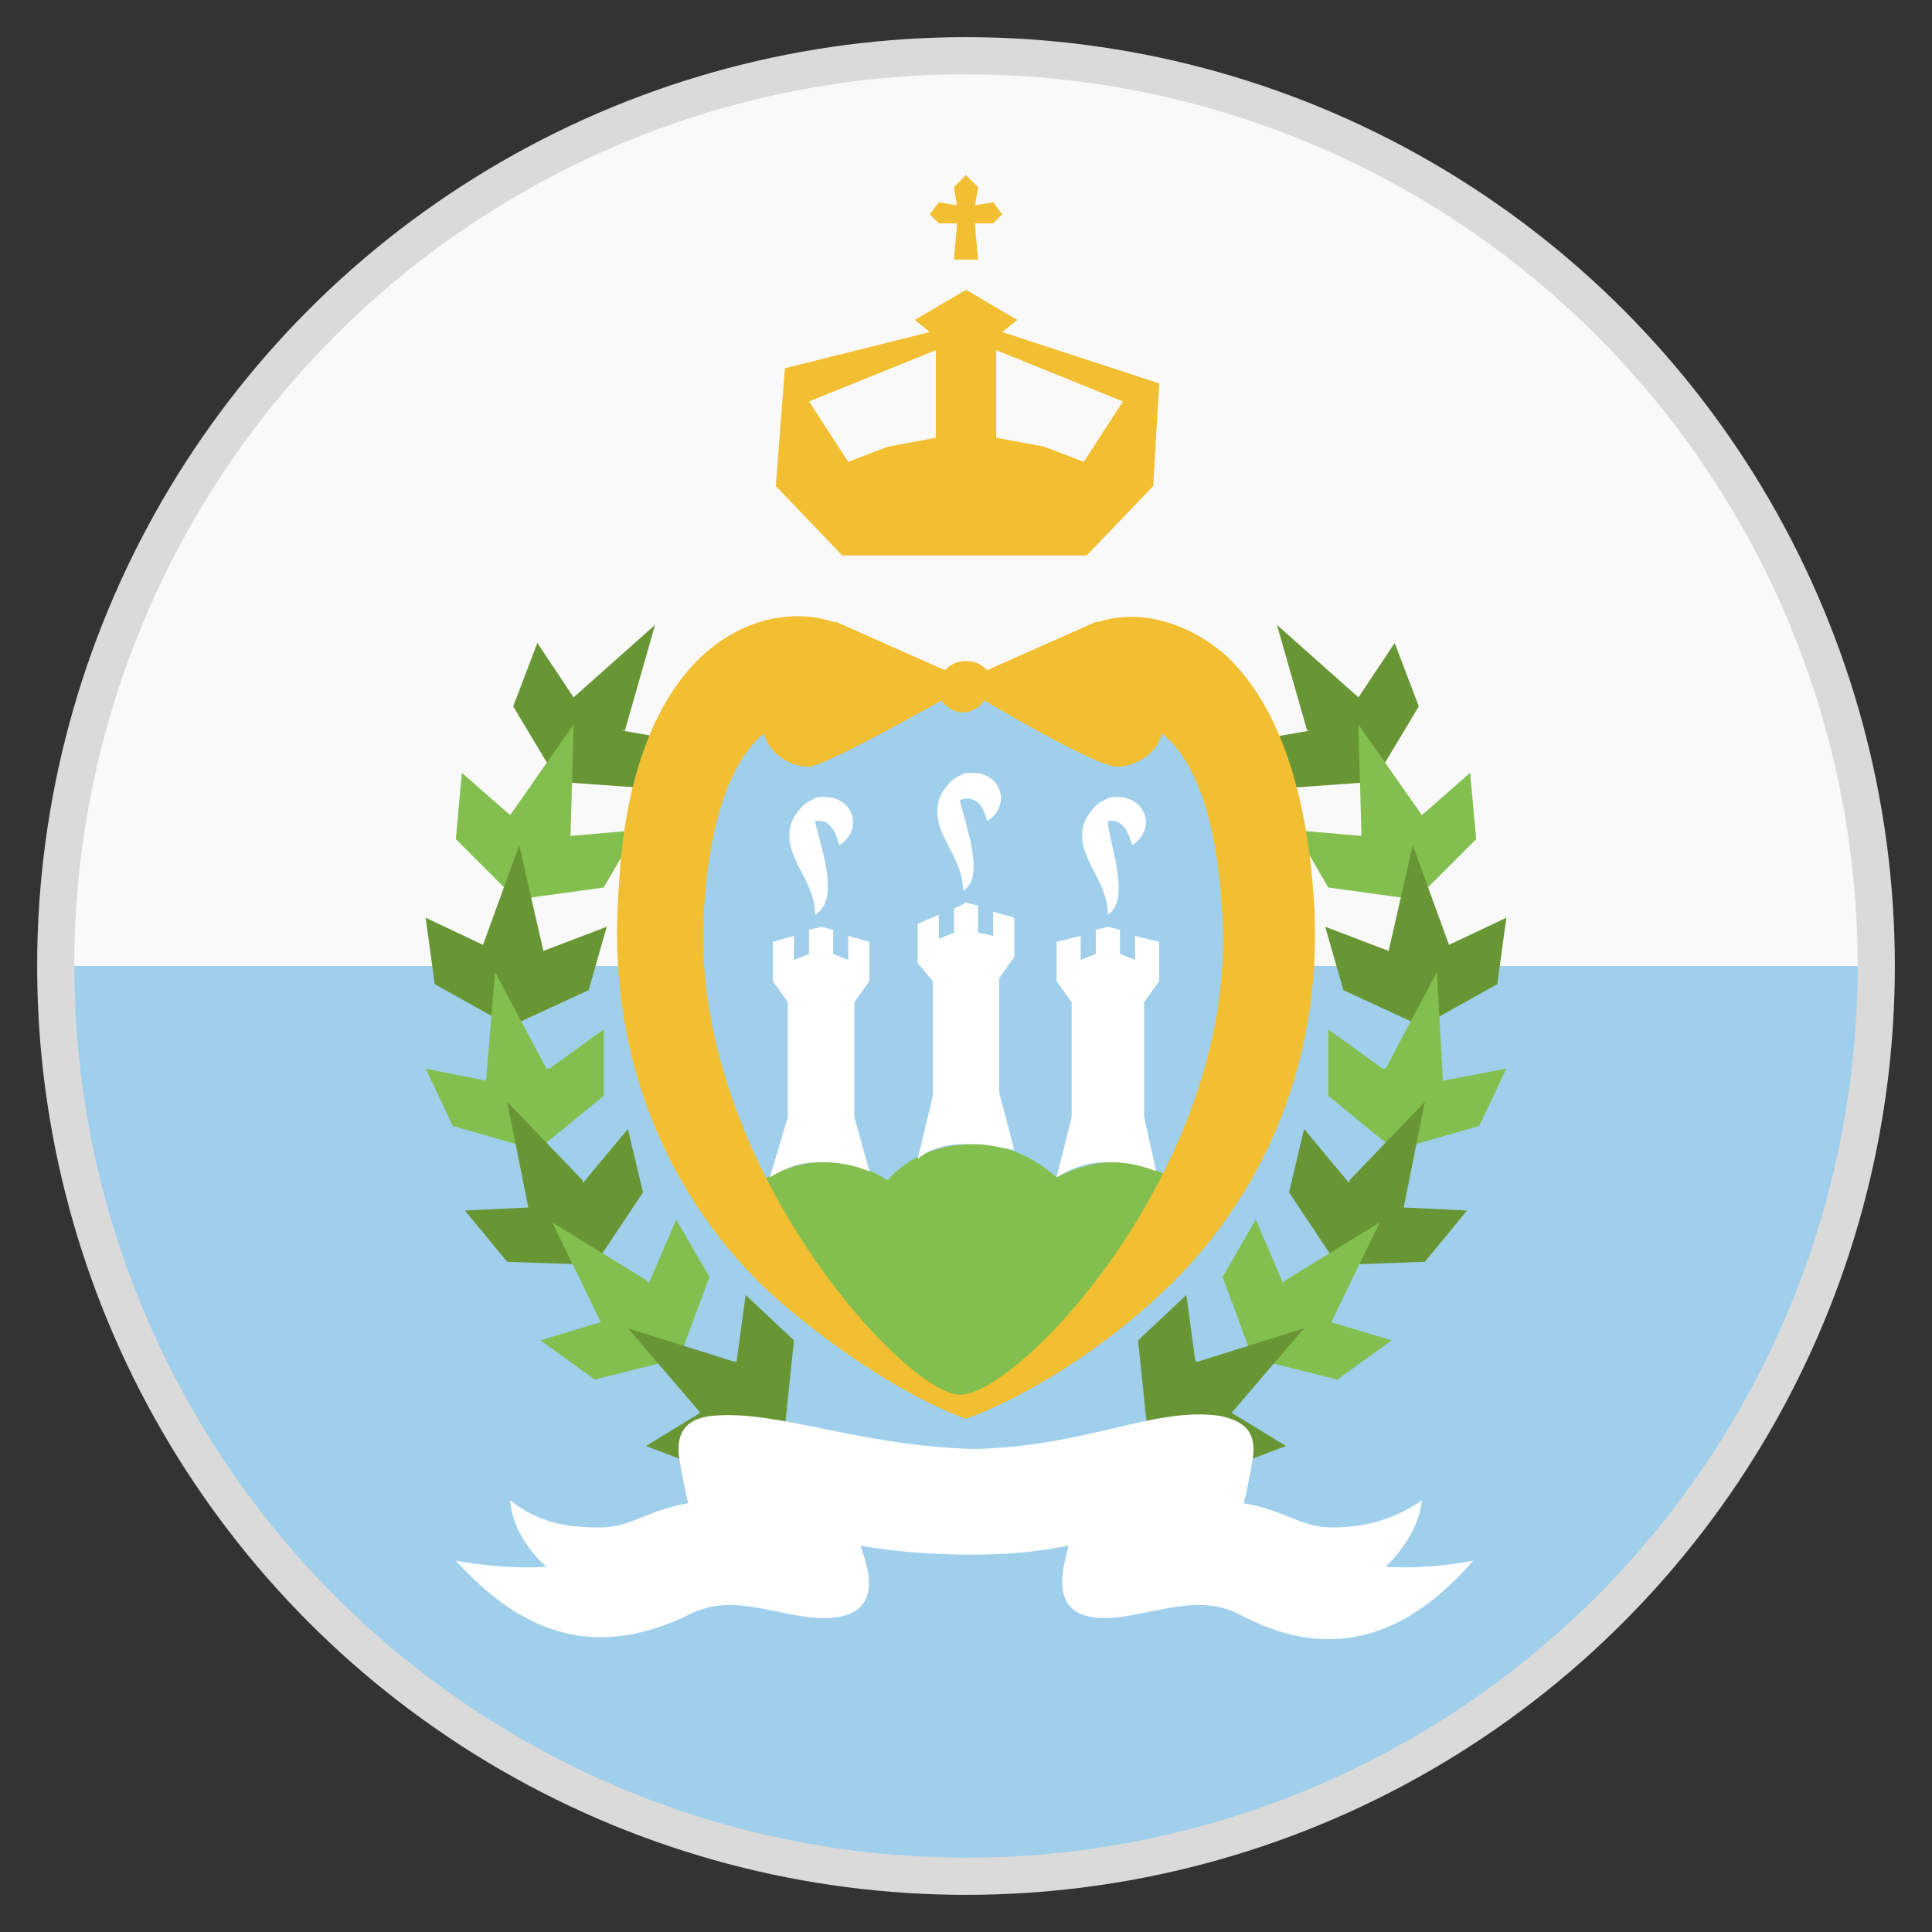
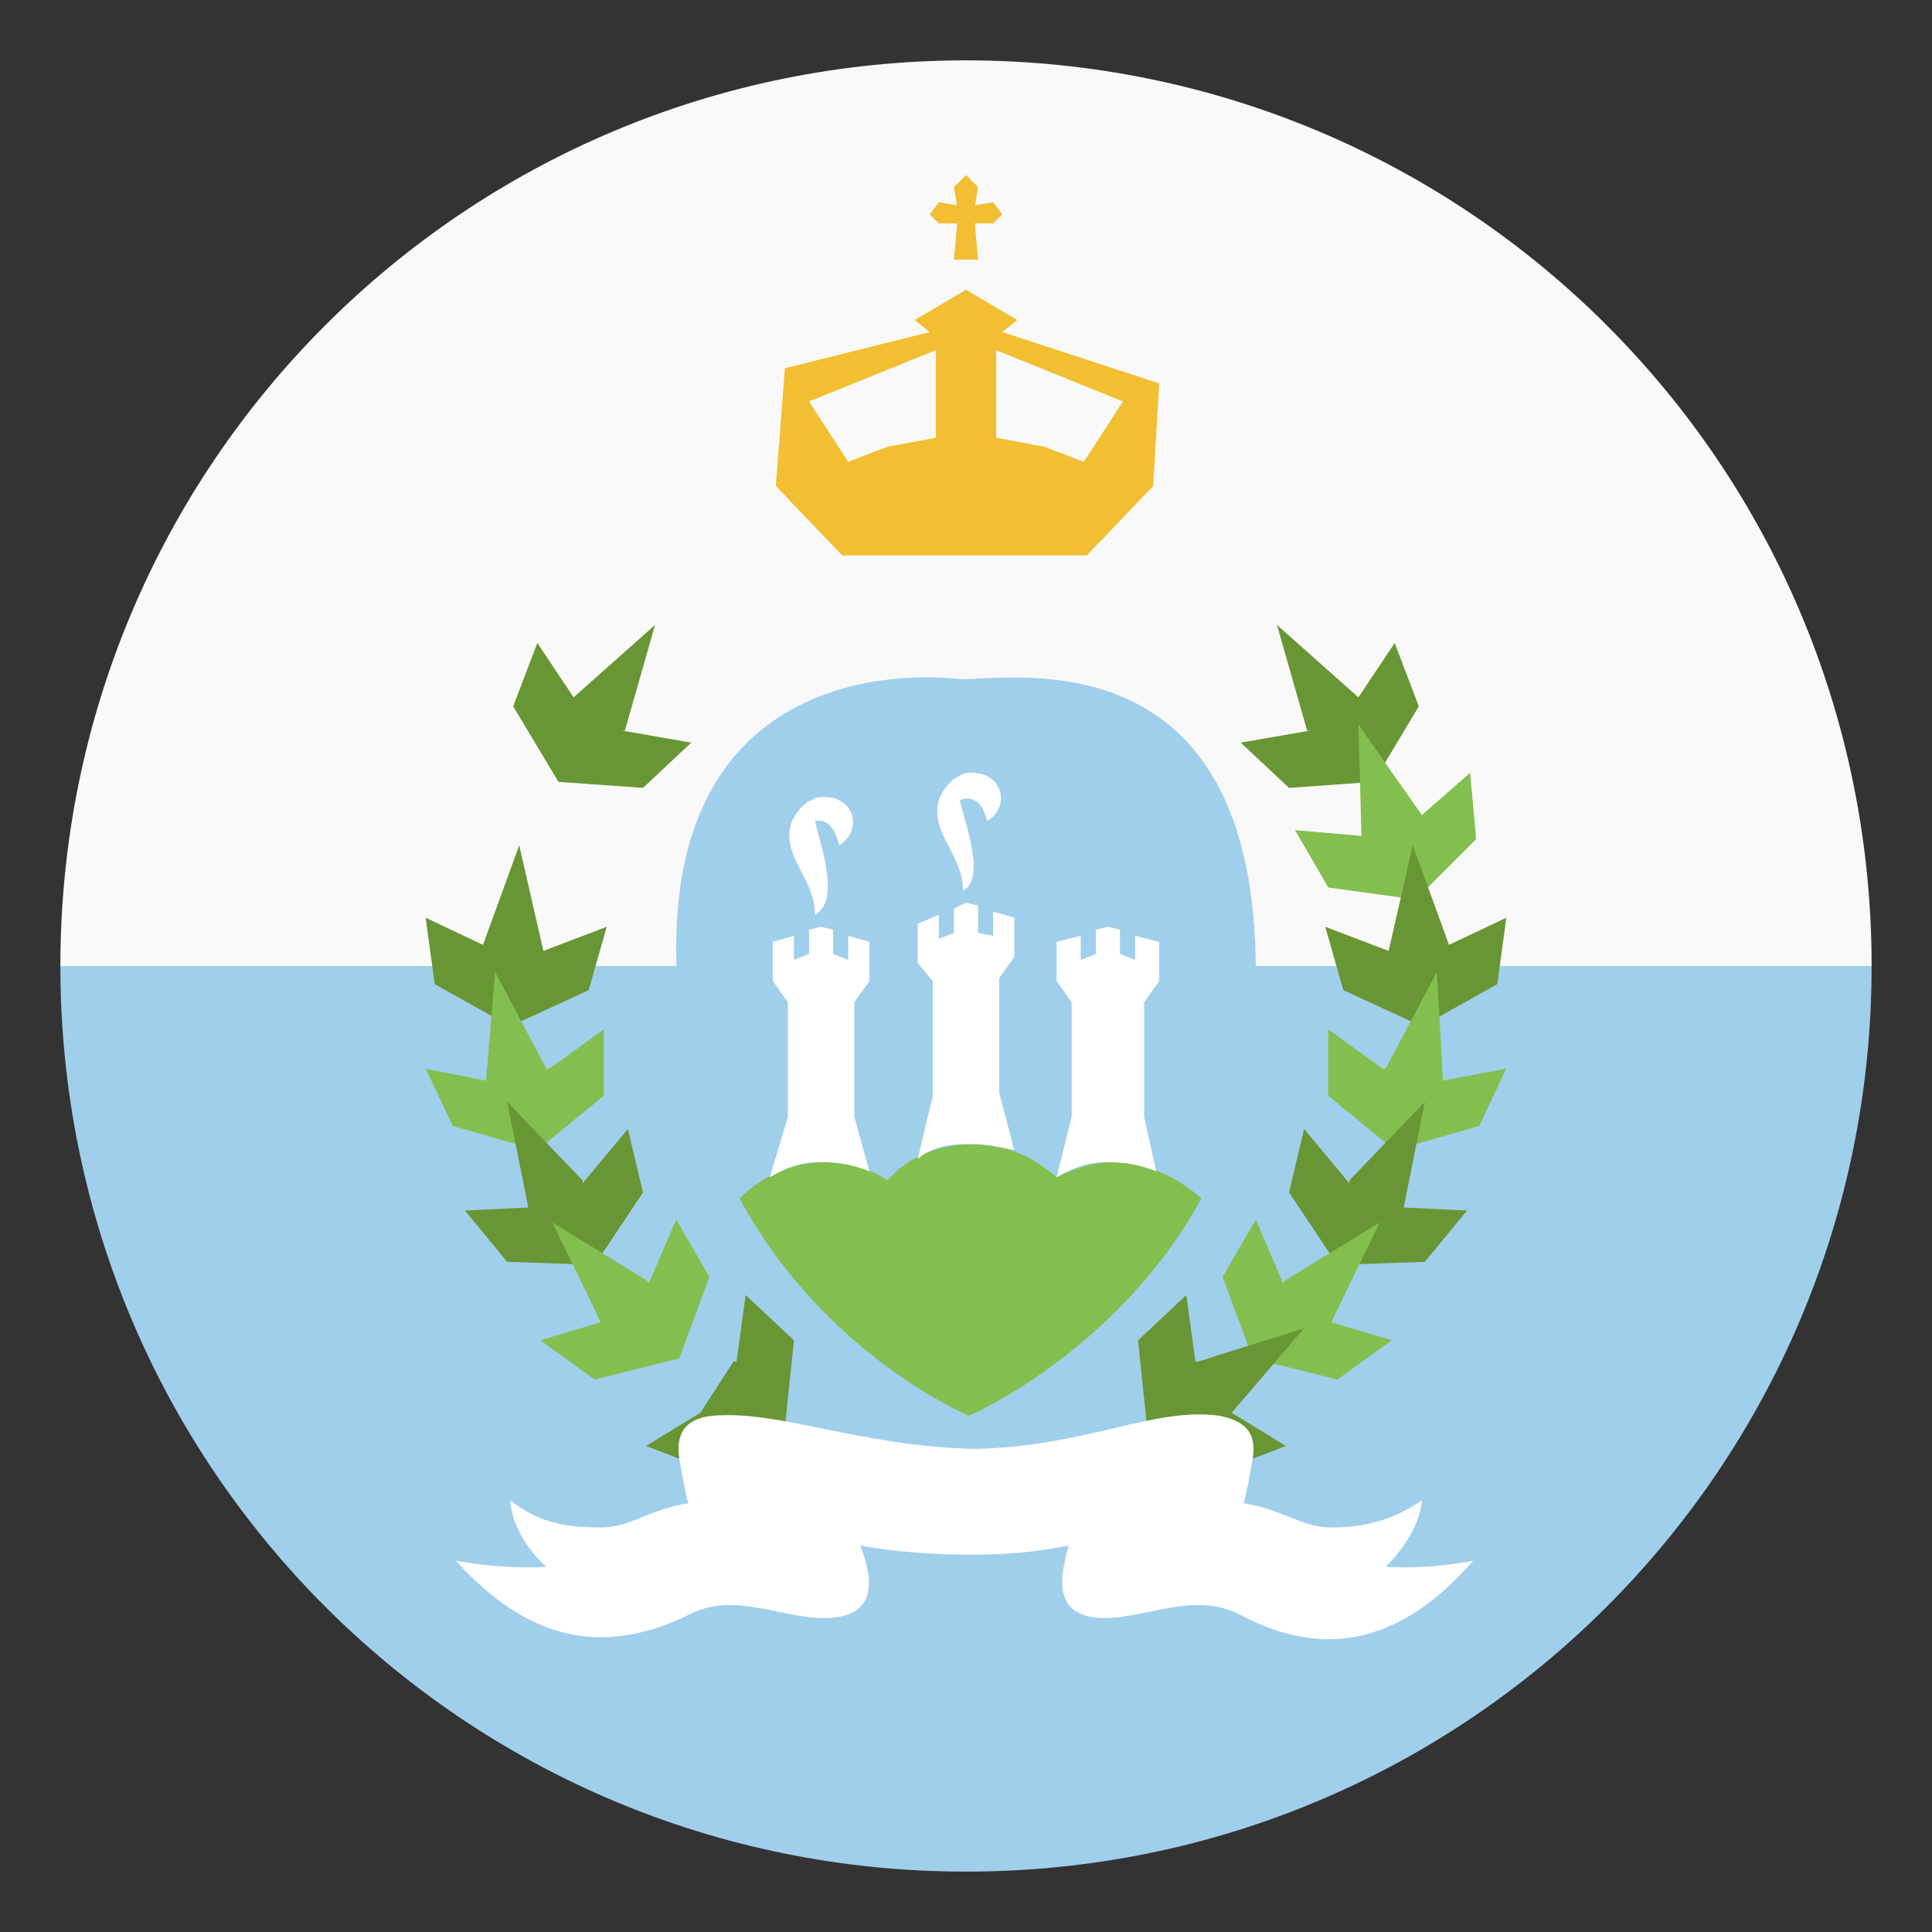
<svg xmlns="http://www.w3.org/2000/svg" width="52" height="52" viewBox="0 0 52 52" fill="none">
  <rect x="0" y="0" width="52" height="52" fill="#333333" stroke="none" />
  <path d="M26 50.375C39.487 50.375 50.375 39.487 50.375 26H1.625C1.625 39.487 12.512 50.375 26 50.375Z" fill="#A0CFEB" />
  <path d="M26 1.625C12.512 1.625 1.625 12.512 1.625 26H50.375C50.375 12.512 39.487 1.625 26 1.625Z" fill="#F9F9F9" />
  <path d="M18.606 19.988L16.738 19.663H16.819L17.631 16.819L15.438 18.769L14.463 17.306L13.812 19.012L15.031 21.044L17.306 21.206L18.606 19.988Z" fill="#699635" />
-   <path d="M17.144 22.344L15.275 22.506H15.356L15.438 19.5L13.731 21.938L12.431 20.8L12.269 22.587L13.894 24.212L16.25 23.887L17.144 22.344Z" fill="#83BF4F" />
  <path d="M16.331 24.944L14.625 25.594L13.975 22.75L13 25.431L11.456 24.7L11.7 26.488L13.731 27.625L15.844 26.65L16.331 24.944Z" fill="#699635" />
  <path d="M16.25 27.706L14.787 28.762H14.706L13.325 26.163L13.081 29.087L11.456 28.762L12.188 30.306L14.463 30.956L16.25 29.494V27.706Z" fill="#83BF4F" />
  <path d="M16.9 30.387L15.681 31.85V31.769L13.65 29.656L14.219 32.5L12.512 32.581L13.65 33.962L16.006 34.044L17.306 32.094L16.9 30.387Z" fill="#699635" />
  <path d="M18.2 32.825L17.469 34.531L17.387 34.45L14.869 32.906L16.169 35.587L14.544 36.075L16.006 37.131L18.281 36.562L19.094 34.369L18.2 32.825Z" fill="#83BF4F" />
-   <path d="M20.069 34.856L19.825 36.644H19.744L16.9 35.75L18.85 38.025L17.387 38.919L19.094 39.569L21.125 38.431L21.369 36.075L20.069 34.856Z" fill="#699635" />
+   <path d="M20.069 34.856L19.825 36.644H19.744L18.85 38.025L17.387 38.919L19.094 39.569L21.125 38.431L21.369 36.075L20.069 34.856Z" fill="#699635" />
  <path d="M33.394 19.988L35.263 19.663H35.181L34.369 16.819L36.562 18.769L37.538 17.306L38.188 19.012L36.969 21.044L34.694 21.206L33.394 19.988Z" fill="#699635" />
  <path d="M34.856 22.344L36.725 22.506H36.644L36.562 19.5L38.269 21.938L39.569 20.8L39.731 22.587L38.106 24.212L35.75 23.887L34.856 22.344Z" fill="#83BF4F" />
  <path d="M35.669 24.944L37.375 25.594L38.025 22.75L39 25.431L40.544 24.7L40.3 26.488L38.269 27.625L36.156 26.65L35.669 24.944Z" fill="#699635" />
  <path d="M35.75 27.706L37.212 28.762H37.294L38.675 26.163L38.837 29.087L40.544 28.762L39.812 30.306L37.538 30.956L35.75 29.494V27.706Z" fill="#83BF4F" />
  <path d="M35.1 30.387L36.319 31.85V31.769L38.35 29.656L37.781 32.5L39.487 32.581L38.35 33.962L35.994 34.044L34.694 32.094L35.1 30.387Z" fill="#699635" />
  <path d="M33.8 32.825L34.531 34.531L34.612 34.45L37.131 32.906L35.831 35.587L37.456 36.075L35.994 37.131L33.719 36.562L32.906 34.369L33.8 32.825Z" fill="#83BF4F" />
  <path d="M31.931 34.856L32.175 36.644H32.256L35.1 35.75L33.15 38.025L34.612 38.919L32.906 39.569L30.875 38.431L30.631 36.075L31.931 34.856Z" fill="#699635" />
  <path d="M20.881 13.081L22.669 14.95H29.25L31.038 13.081L31.2 10.319L26.975 8.937L27.381 8.612L26 7.8L24.619 8.612L25.025 8.937L21.125 9.912L20.881 13.081ZM30.225 10.806L29.169 12.431L28.113 12.025L26.812 11.781V9.425L30.225 10.806V10.806ZM21.775 10.806L25.188 9.425V11.781L23.887 12.025L22.831 12.431L21.775 10.806" fill="#F1BF31" />
  <path d="M25.269 6.012H25.756V6.094L25.675 6.987H26.325L26.244 6.094V6.012H26.731L26.975 5.769L26.731 5.444L26.244 5.525L26.325 5.037L26 4.712L25.675 5.037L25.756 5.525L25.269 5.444L25.025 5.769L25.269 6.012Z" fill="#F1BF31" />
  <path d="M25.837 18.281C27.381 18.281 33.8 17.144 33.8 26.163C33.8 34.775 26 38.188 26 38.188C26 38.188 18.2 34.856 18.2 25.512C18.2 17.144 25.837 18.281 25.837 18.281" fill="#A0CFEB" />
  <path d="M28.438 31.688C28.925 31.444 29.413 31.281 29.981 31.281C30.875 31.281 31.688 31.688 32.337 32.256C30.062 36.4 26.081 38.106 26.081 38.106C26.081 38.106 22.181 36.481 19.906 32.256C20.475 31.688 21.288 31.281 22.181 31.281C22.831 31.281 23.4 31.444 23.887 31.769C24.456 31.119 25.269 30.794 26.244 30.794C27.056 30.794 27.788 31.119 28.438 31.688Z" fill="#83BF4F" />
-   <path d="M35.344 23.969C35.1 20.8 34.206 18.769 32.987 17.631C31.85 16.656 30.55 16.413 29.575 16.738H29.494L26.569 18.038C26.406 17.875 26.244 17.794 26 17.794C25.756 17.794 25.594 17.875 25.431 18.038L22.506 16.738H22.425C21.45 16.413 20.15 16.575 19.012 17.55C17.794 18.606 16.819 20.637 16.656 23.887C16.25 29.006 18.444 32.744 20.881 34.938C22.181 36.075 24.212 37.538 26 38.188C27.788 37.538 29.819 36.156 31.119 34.938C33.556 32.744 35.75 29.006 35.344 23.969ZM18.931 24.781C19.094 21.288 20.069 20.15 20.556 19.744C20.719 20.312 21.288 20.637 21.775 20.637C22.181 20.637 25.35 18.85 25.35 18.85C25.431 19.012 25.675 19.175 25.919 19.175C26.163 19.175 26.406 19.012 26.488 18.85C26.488 18.85 29.494 20.637 30.062 20.637C30.55 20.637 31.119 20.312 31.281 19.744C31.769 20.15 32.744 21.206 32.906 24.781C33.231 31.363 27.462 37.538 25.837 37.538C24.375 37.538 18.688 31.363 18.931 24.781" fill="#F1BF31" />
  <path d="M25.919 30.794H26.163C26.569 30.794 26.894 30.875 27.3 30.956L26.894 29.413V26.325L27.3 25.756V24.7L26.731 24.538V25.188L26.325 25.106V24.375L26 24.294L25.675 24.456V25.106L25.269 25.269V24.619L24.7 24.863V25.919L25.106 26.406V29.494L24.7 31.2C24.944 30.956 25.431 30.794 25.919 30.794" fill="white" />
  <path d="M29.738 31.281H29.9C30.306 31.281 30.712 31.363 31.119 31.525L30.794 30.062V26.975L31.2 26.406V25.35L30.55 25.188V25.837L30.144 25.675V25.025L29.819 24.944L29.494 25.025V25.675L29.087 25.837V25.188L28.438 25.35V26.406L28.844 26.975V30.062L28.438 31.688C28.844 31.444 29.25 31.281 29.738 31.281" fill="white" />
  <path d="M22.019 31.281H22.181C22.587 31.281 22.994 31.363 23.4 31.525L22.994 30.062V26.975L23.4 26.406V25.35L22.831 25.188V25.837L22.425 25.675V25.025L22.1 24.944L21.775 25.025V25.675L21.369 25.837V25.188L20.8 25.35V26.406L21.206 26.975V30.062L20.719 31.688C21.125 31.444 21.531 31.281 22.019 31.281" fill="white" />
  <path d="M21.938 22.1C22.344 22.019 22.506 22.425 22.587 22.75C23.238 22.344 22.994 21.45 22.181 21.45C22.1 21.45 21.938 21.45 21.856 21.531C21.613 21.613 21.369 21.938 21.288 22.181C21.044 23.075 21.938 23.644 21.938 24.619C22.669 24.212 22.019 22.587 21.938 22.1" fill="white" />
  <path d="M26.569 22.1C27.219 21.694 26.975 20.8 26.163 20.8C26.081 20.8 25.919 20.8 25.837 20.881C25.594 20.962 25.35 21.288 25.269 21.531C25.025 22.425 25.919 22.994 25.919 23.969C26.569 23.644 25.919 22.019 25.837 21.531C26.325 21.369 26.488 21.775 26.569 22.1Z" fill="white" />
-   <path d="M29.819 22.1C30.225 22.019 30.387 22.425 30.469 22.75C31.119 22.344 30.875 21.45 30.062 21.45C29.981 21.45 29.819 21.45 29.738 21.531C29.494 21.613 29.25 21.938 29.169 22.181C28.925 23.075 29.819 23.644 29.819 24.619C30.469 24.212 29.819 22.587 29.819 22.1" fill="white" />
  <path d="M37.294 42.169C37.294 42.169 38.188 41.356 38.269 40.381C37.456 40.95 36.644 41.112 35.831 41.112C35.019 41.112 34.531 40.625 33.475 40.462C33.556 40.138 33.638 39.731 33.719 39.244C33.8 38.675 33.638 38.269 32.825 38.106C31.038 37.862 29.331 38.919 26.244 39C23.075 38.919 20.962 37.944 19.175 38.106C18.363 38.188 18.2 38.675 18.281 39.244C18.363 39.731 18.444 40.138 18.525 40.462C17.469 40.625 16.981 41.112 16.169 41.112C15.356 41.112 14.544 41.031 13.731 40.381C13.812 41.438 14.706 42.169 14.706 42.169C13.488 42.25 12.269 42.006 12.269 42.006C13.894 43.794 15.844 44.769 18.525 43.469C19.744 42.819 20.962 43.55 22.181 43.55C23.806 43.55 23.4 42.25 23.156 41.6C24.05 41.763 25.106 41.844 26.163 41.844C27.137 41.844 27.95 41.763 28.762 41.6C28.6 42.25 28.194 43.55 29.738 43.55C30.875 43.55 32.175 42.819 33.394 43.469C35.994 44.85 38.025 43.875 39.65 42.006C39.65 42.006 38.513 42.25 37.294 42.169" fill="white" />
-   <circle cx="26" cy="26" r="24.5" stroke="#DADADA" />
</svg>